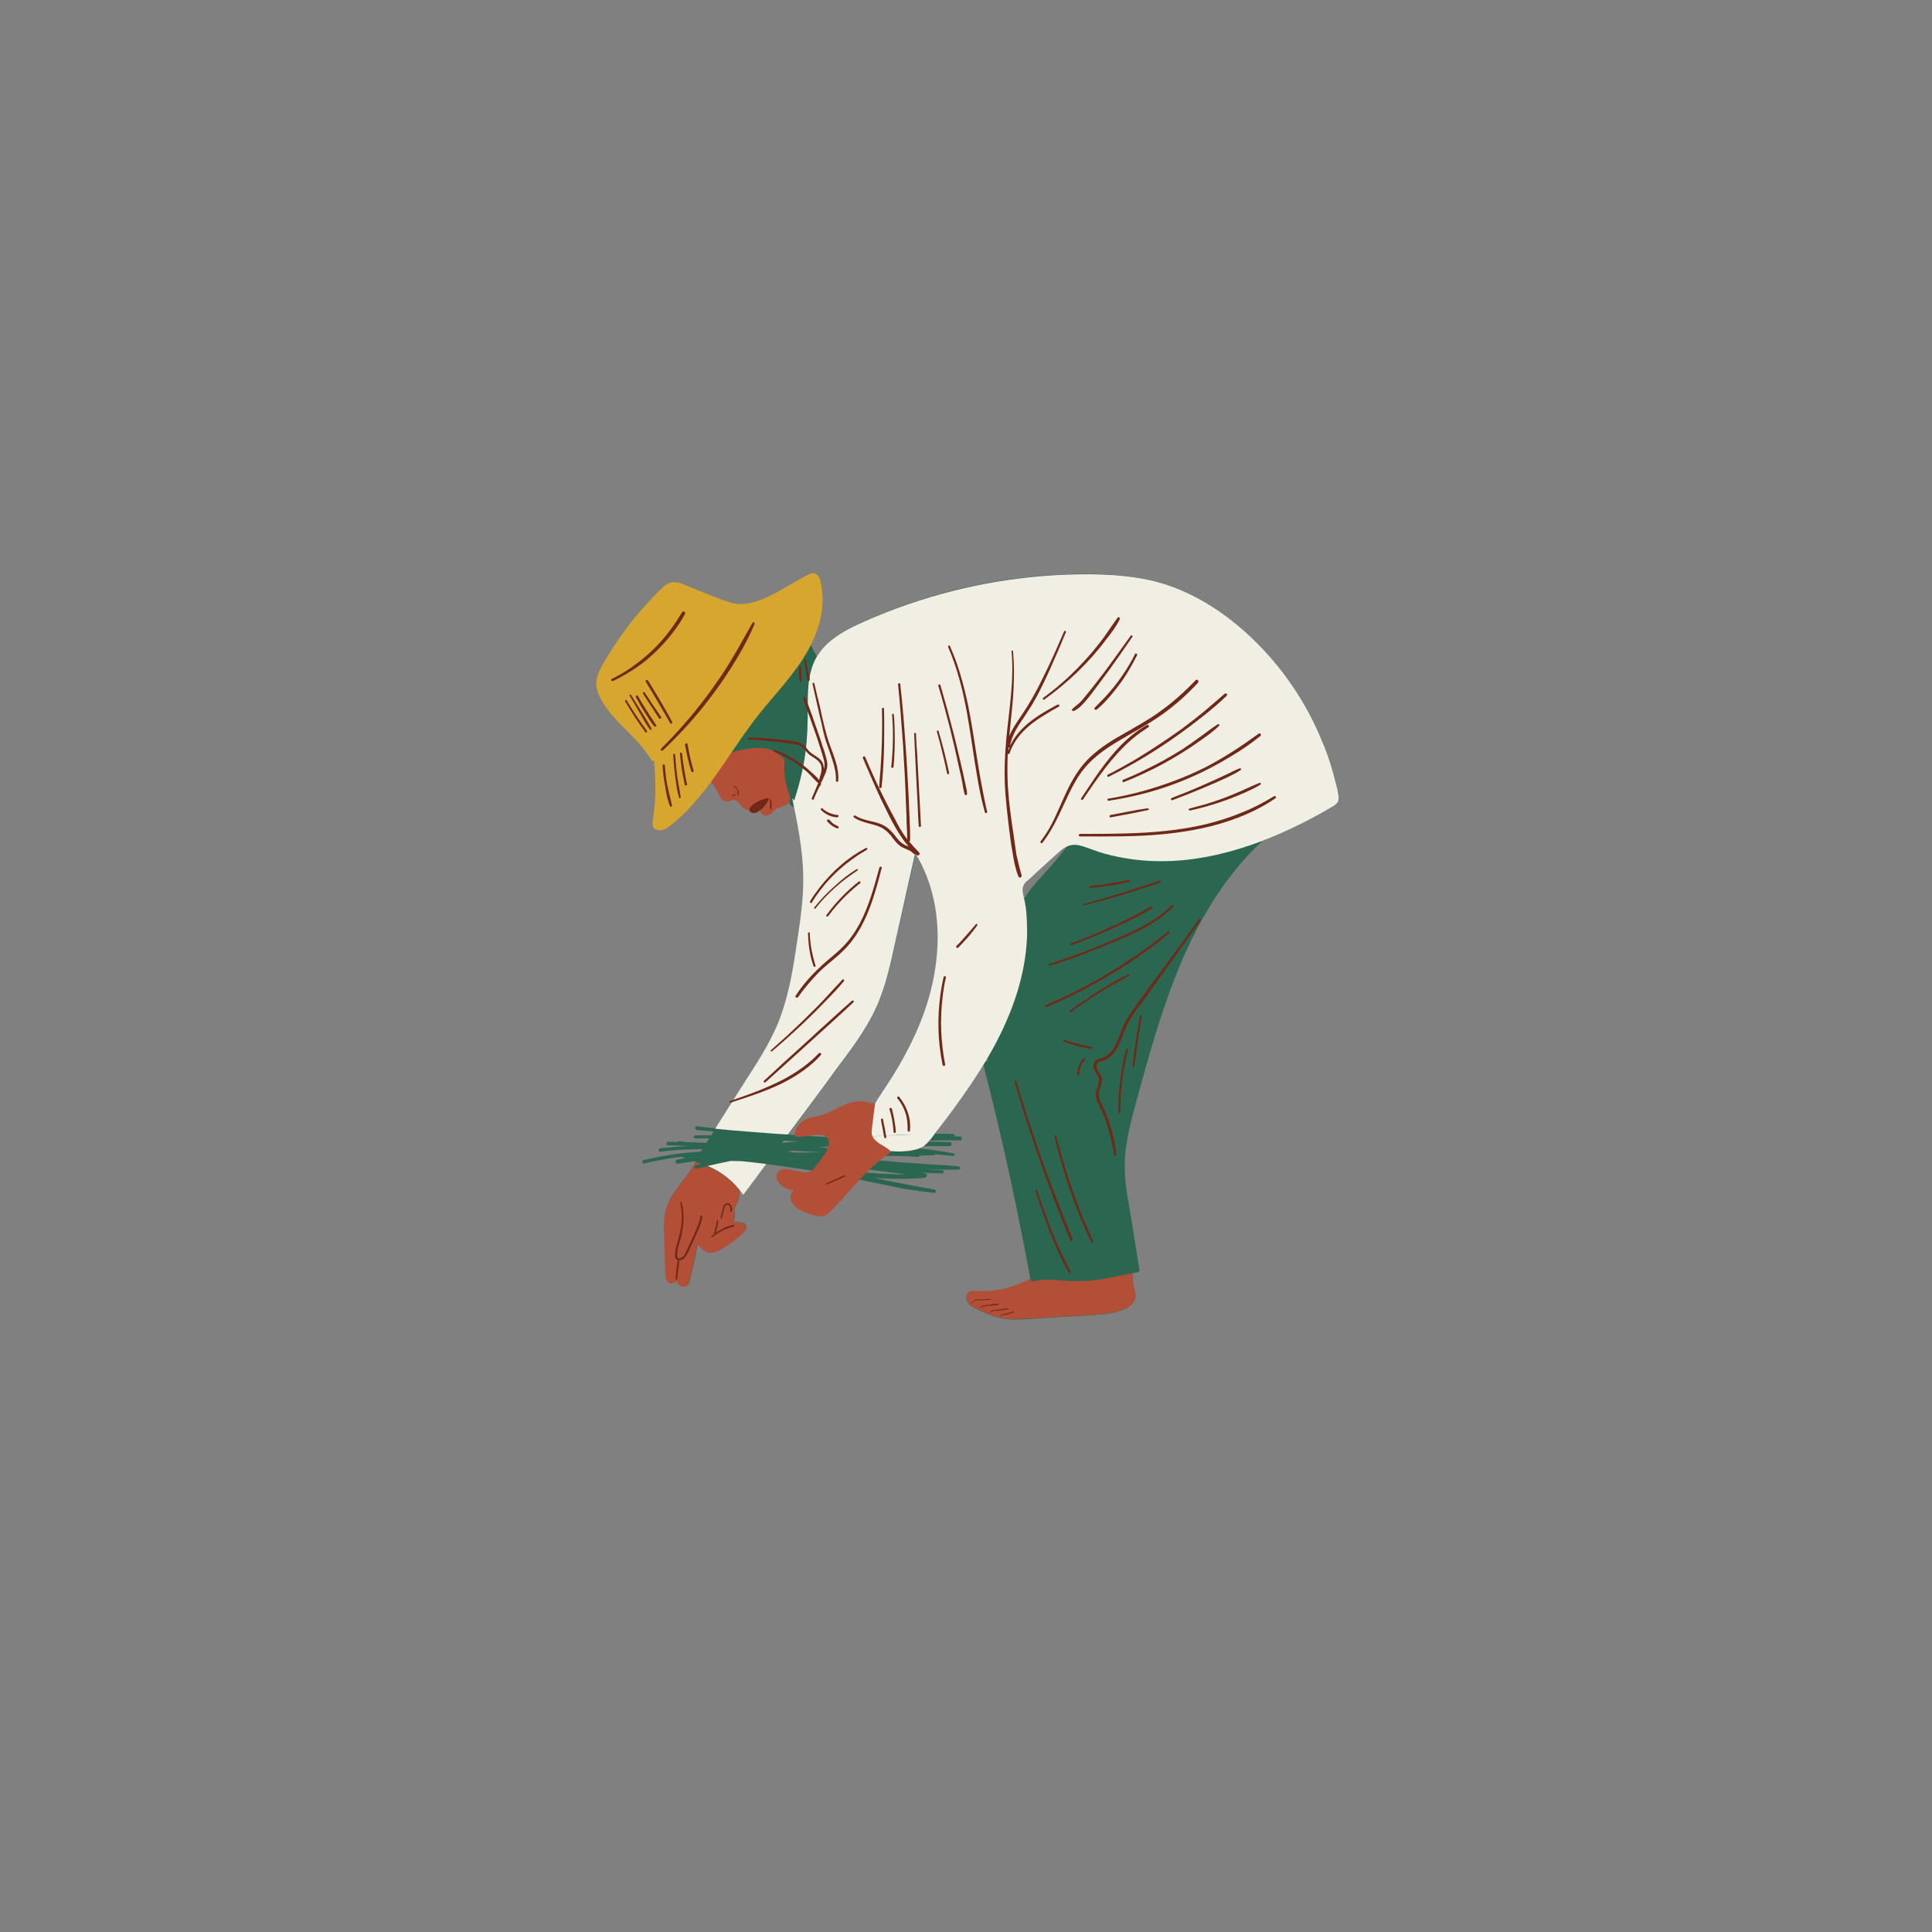
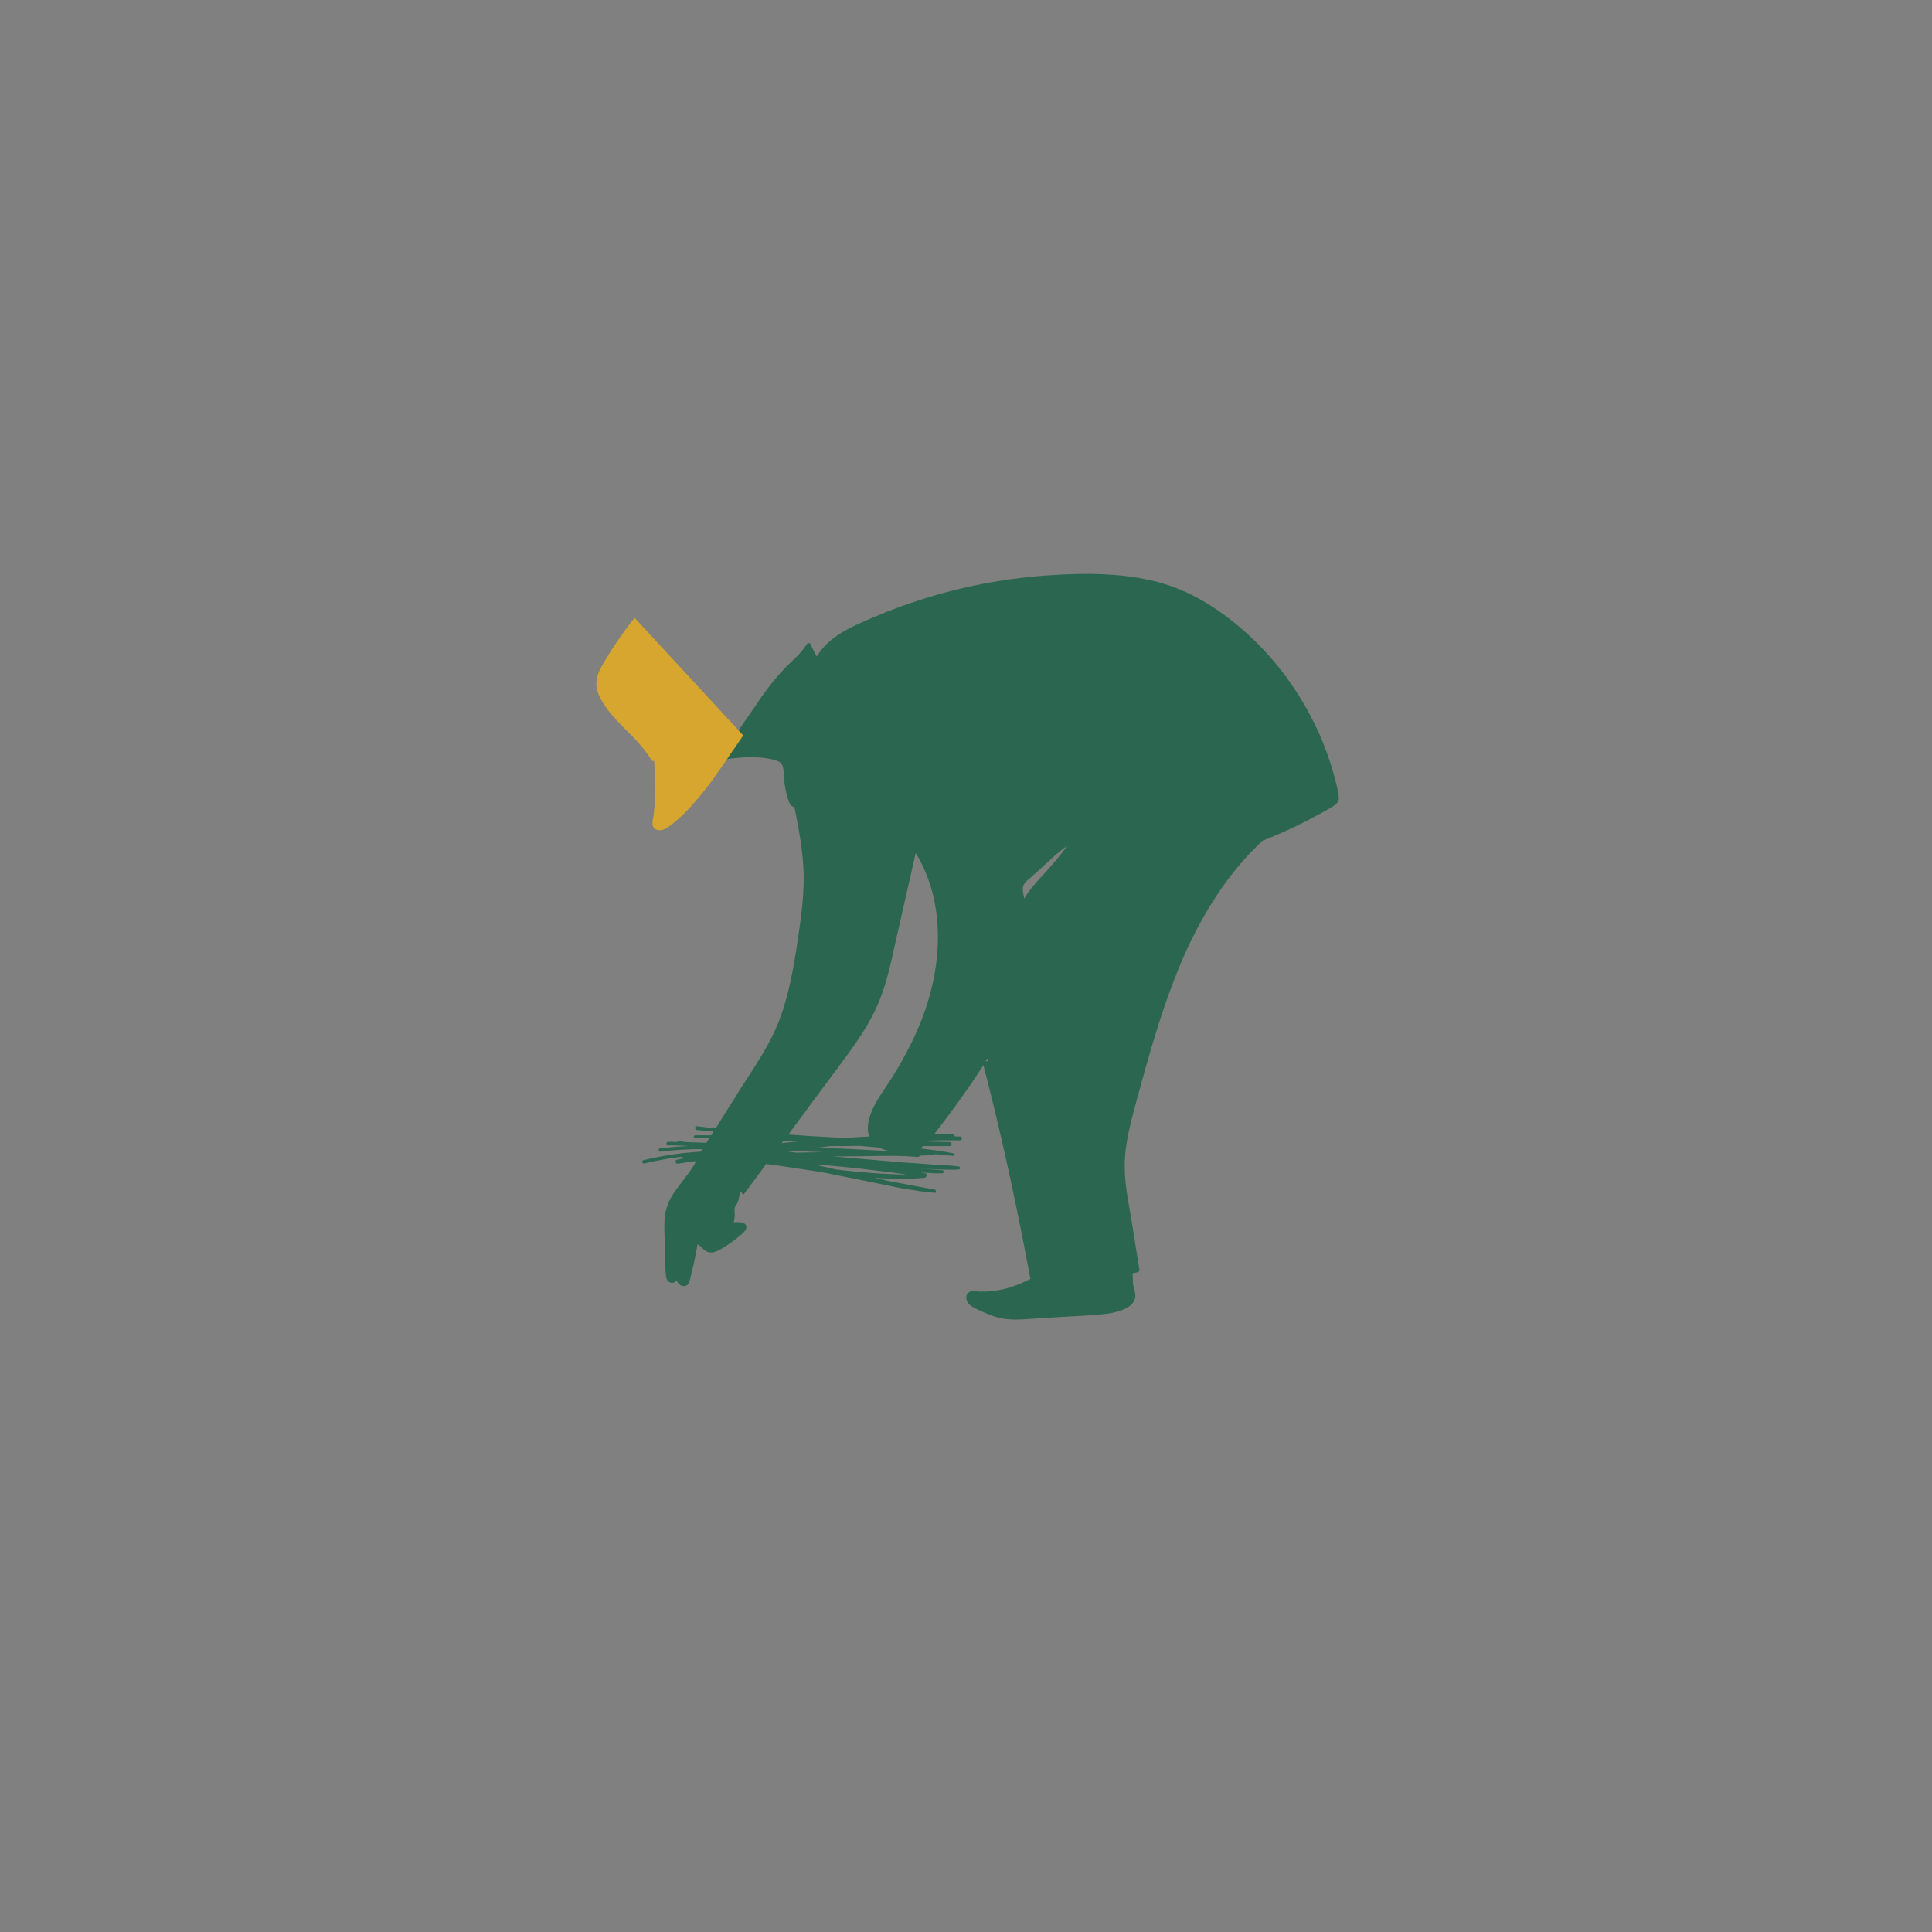
<svg xmlns="http://www.w3.org/2000/svg" width="40" zoomAndPan="magnify" viewBox="0 0 30 30" height="40" preserveAspectRatio="xMidYMid meet" version="1.0">
  <rect x="0" y="0" width="30" height="30" fill="#808080" stroke="none" />
  <defs>
    <clipPath id="436a16f438">
      <path d="M 9.195 8.879 L 20.805 8.879 L 20.805 20.492 L 9.195 20.492 Z M 9.195 8.879 " clip-rule="nonzero" />
    </clipPath>
    <clipPath id="1f4bcc5877">
-       <path d="M 10 8.879 L 20.805 8.879 L 20.805 19 L 10 19 Z M 10 8.879 " clip-rule="nonzero" />
-     </clipPath>
+       </clipPath>
    <clipPath id="1811eadb19">
-       <path d="M 10 11 L 18 11 L 18 20.492 L 10 20.492 Z M 10 11 " clip-rule="nonzero" />
-     </clipPath>
+       </clipPath>
    <clipPath id="f6039c715d">
-       <path d="M 9.195 8.879 L 13 8.879 L 13 13 L 9.195 13 Z M 9.195 8.879 " clip-rule="nonzero" />
+       <path d="M 9.195 8.879 L 13 13 L 9.195 13 Z M 9.195 8.879 " clip-rule="nonzero" />
    </clipPath>
    <clipPath id="64ede73623">
-       <path d="M 9.195 9 L 20 9 L 20 20.492 L 9.195 20.492 Z M 9.195 9 " clip-rule="nonzero" />
-     </clipPath>
+       </clipPath>
  </defs>
  <g clip-path="url(#436a16f438)">
    <path fill="#2b6750" d="M 20.781 12.312 C 20.77 12.262 20.758 12.211 20.746 12.156 C 20.695 11.949 20.629 11.746 20.551 11.551 C 20.242 10.781 19.73 10.098 19.082 9.602 C 18.707 9.316 18.297 9.098 17.836 9.004 C 17.367 8.902 16.879 8.898 16.402 8.926 C 15.441 8.977 14.484 9.195 13.59 9.574 C 13.262 9.715 12.871 9.867 12.684 10.195 C 12.648 10.133 12.617 10.07 12.586 10.004 C 12.574 9.977 12.539 9.984 12.527 10.004 C 12.453 10.121 12.348 10.223 12.246 10.316 C 12.141 10.422 12.043 10.527 11.953 10.648 C 11.855 10.773 11.766 10.906 11.676 11.039 C 11.582 11.172 11.492 11.309 11.398 11.441 C 11.352 11.504 11.301 11.562 11.238 11.609 C 11.184 11.656 11.125 11.699 11.086 11.762 C 11.082 11.77 11.078 11.781 11.086 11.789 C 11.086 11.793 11.086 11.793 11.086 11.793 C 11.086 11.805 11.098 11.812 11.105 11.812 C 11.117 11.816 11.129 11.816 11.141 11.809 C 11.422 11.766 11.715 11.727 11.996 11.793 C 12.055 11.809 12.121 11.824 12.148 11.883 C 12.172 11.938 12.168 12 12.172 12.059 C 12.176 12.133 12.188 12.211 12.203 12.285 C 12.211 12.32 12.219 12.355 12.23 12.391 C 12.242 12.422 12.25 12.457 12.266 12.484 C 12.281 12.512 12.309 12.531 12.336 12.531 C 12.406 12.883 12.473 13.238 12.48 13.598 C 12.484 13.992 12.418 14.391 12.359 14.781 C 12.301 15.145 12.23 15.504 12.098 15.848 C 11.957 16.215 11.734 16.539 11.523 16.867 C 11.387 17.086 11.25 17.301 11.113 17.52 C 11.016 17.512 10.918 17.5 10.82 17.488 C 10.785 17.484 10.785 17.539 10.82 17.547 C 10.906 17.555 10.992 17.562 11.078 17.57 C 11.07 17.59 11.059 17.609 11.043 17.629 C 10.961 17.629 10.875 17.629 10.793 17.629 C 10.766 17.629 10.766 17.676 10.793 17.676 C 10.867 17.676 10.941 17.676 11.012 17.676 C 10.996 17.699 10.984 17.723 10.969 17.746 C 10.859 17.742 10.75 17.738 10.641 17.734 C 10.609 17.73 10.574 17.723 10.543 17.719 C 10.531 17.719 10.52 17.723 10.516 17.734 C 10.469 17.73 10.422 17.73 10.375 17.73 C 10.34 17.73 10.34 17.785 10.375 17.785 C 10.469 17.785 10.562 17.789 10.656 17.793 C 10.664 17.793 10.668 17.797 10.676 17.797 C 10.57 17.801 10.465 17.809 10.359 17.82 C 10.32 17.824 10.285 17.824 10.25 17.832 C 10.219 17.836 10.219 17.887 10.25 17.883 C 10.441 17.859 10.633 17.848 10.82 17.844 C 10.824 17.844 10.832 17.848 10.836 17.844 C 10.859 17.844 10.883 17.844 10.906 17.844 C 10.898 17.855 10.891 17.867 10.879 17.883 C 10.617 17.898 10.352 17.934 10.094 17.992 C 10.059 18 10.023 18.008 9.988 18.016 C 9.957 18.023 9.973 18.074 10.004 18.066 C 10.199 18.02 10.395 17.984 10.594 17.961 C 10.598 17.973 10.605 17.98 10.621 17.98 C 10.637 17.98 10.652 17.98 10.664 17.98 C 10.648 17.984 10.633 17.988 10.617 17.988 C 10.582 17.992 10.547 18 10.512 18.008 C 10.473 18.016 10.488 18.078 10.527 18.07 C 10.613 18.055 10.703 18.043 10.793 18.031 C 10.793 18.035 10.793 18.035 10.797 18.035 C 10.797 18.035 10.801 18.039 10.805 18.039 C 10.691 18.254 10.508 18.422 10.398 18.637 C 10.371 18.699 10.348 18.762 10.332 18.828 C 10.316 18.914 10.316 19.008 10.316 19.094 C 10.32 19.277 10.328 19.465 10.332 19.648 C 10.336 19.695 10.332 19.746 10.34 19.793 C 10.34 19.828 10.348 19.863 10.371 19.891 C 10.391 19.914 10.426 19.926 10.457 19.918 C 10.477 19.91 10.492 19.898 10.504 19.879 C 10.52 19.914 10.543 19.945 10.574 19.961 C 10.621 19.98 10.676 19.969 10.699 19.922 C 10.711 19.891 10.715 19.863 10.723 19.832 C 10.73 19.797 10.738 19.762 10.746 19.727 C 10.766 19.66 10.781 19.59 10.793 19.523 C 10.809 19.453 10.82 19.387 10.832 19.32 C 10.879 19.348 10.914 19.398 10.961 19.426 C 11.039 19.473 11.121 19.438 11.195 19.395 C 11.273 19.352 11.352 19.297 11.422 19.242 C 11.457 19.215 11.492 19.188 11.527 19.156 C 11.555 19.129 11.586 19.102 11.59 19.059 C 11.59 19.004 11.543 18.984 11.5 18.98 C 11.465 18.977 11.43 18.977 11.395 18.98 C 11.402 18.949 11.406 18.914 11.41 18.879 C 11.41 18.855 11.41 18.828 11.406 18.805 C 11.406 18.781 11.402 18.758 11.418 18.734 C 11.43 18.715 11.441 18.699 11.449 18.68 C 11.461 18.656 11.469 18.633 11.473 18.609 C 11.484 18.57 11.484 18.527 11.488 18.484 C 11.504 18.504 11.52 18.527 11.535 18.547 C 11.539 18.551 11.543 18.551 11.547 18.547 C 11.664 18.391 11.781 18.234 11.898 18.074 C 11.957 18.082 12.016 18.094 12.074 18.098 C 12.301 18.133 12.527 18.164 12.75 18.199 C 12.965 18.242 13.18 18.285 13.391 18.328 C 13.523 18.355 13.66 18.383 13.793 18.41 C 13.922 18.438 14.051 18.465 14.184 18.48 C 14.293 18.5 14.398 18.512 14.512 18.523 C 14.539 18.523 14.543 18.48 14.516 18.473 C 14.293 18.43 14.066 18.391 13.844 18.348 C 13.754 18.328 13.668 18.309 13.578 18.289 C 13.84 18.309 14.098 18.312 14.359 18.289 C 14.375 18.285 14.383 18.273 14.387 18.262 C 14.398 18.254 14.395 18.23 14.379 18.223 C 14.352 18.219 14.328 18.211 14.301 18.207 C 14.375 18.211 14.449 18.215 14.52 18.219 C 14.559 18.219 14.594 18.219 14.633 18.219 C 14.66 18.219 14.66 18.172 14.633 18.172 C 14.504 18.16 14.383 18.152 14.254 18.141 C 14.289 18.141 14.32 18.145 14.352 18.148 C 14.492 18.156 14.637 18.164 14.781 18.164 C 14.816 18.164 14.852 18.164 14.887 18.16 C 14.918 18.16 14.918 18.117 14.887 18.113 C 14.746 18.094 14.602 18.09 14.457 18.082 C 14.312 18.07 14.172 18.059 14.027 18.051 C 13.742 18.027 13.453 18 13.168 17.977 C 13.086 17.969 13.004 17.961 12.922 17.957 C 13.191 17.957 13.457 17.953 13.73 17.949 C 13.801 17.949 13.871 17.949 13.941 17.949 C 14.047 17.953 14.148 17.957 14.25 17.965 C 14.266 17.965 14.277 17.957 14.281 17.945 C 14.352 17.941 14.422 17.941 14.492 17.938 C 14.508 17.938 14.516 17.93 14.52 17.922 C 14.613 17.934 14.711 17.941 14.805 17.949 C 14.824 17.953 14.832 17.91 14.809 17.91 C 14.633 17.875 14.457 17.852 14.281 17.832 C 14.305 17.82 14.324 17.809 14.344 17.797 C 14.477 17.797 14.613 17.797 14.75 17.797 C 14.785 17.797 14.785 17.734 14.75 17.734 C 14.637 17.73 14.527 17.73 14.418 17.727 C 14.422 17.723 14.426 17.715 14.43 17.711 C 14.555 17.707 14.684 17.707 14.809 17.707 C 14.844 17.707 14.875 17.707 14.91 17.707 C 14.945 17.707 14.945 17.648 14.91 17.648 C 14.879 17.648 14.848 17.648 14.82 17.645 C 14.824 17.629 14.82 17.609 14.801 17.609 C 14.703 17.605 14.605 17.605 14.512 17.605 C 14.633 17.449 14.754 17.285 14.871 17.125 C 15.008 16.934 15.145 16.738 15.27 16.539 C 15.492 17.395 15.688 18.262 15.859 19.129 C 15.91 19.375 15.953 19.617 16 19.859 C 15.871 19.926 15.734 19.98 15.594 20.016 C 15.508 20.035 15.418 20.047 15.328 20.055 C 15.281 20.055 15.234 20.055 15.191 20.055 C 15.148 20.051 15.098 20.039 15.059 20.059 C 14.98 20.094 14.996 20.199 15.047 20.25 C 15.074 20.281 15.113 20.301 15.152 20.32 C 15.199 20.344 15.242 20.363 15.289 20.383 C 15.379 20.422 15.469 20.457 15.562 20.473 C 15.664 20.492 15.766 20.492 15.867 20.488 C 16.07 20.477 16.277 20.461 16.484 20.449 C 16.688 20.438 16.891 20.43 17.094 20.41 C 17.184 20.402 17.277 20.391 17.363 20.363 C 17.441 20.34 17.531 20.305 17.586 20.238 C 17.617 20.199 17.633 20.156 17.629 20.105 C 17.625 20.059 17.609 20.012 17.598 19.965 C 17.586 19.902 17.594 19.836 17.586 19.773 C 17.613 19.766 17.641 19.762 17.668 19.754 C 17.688 19.75 17.699 19.727 17.691 19.707 C 17.648 19.445 17.609 19.184 17.566 18.922 C 17.523 18.668 17.469 18.41 17.465 18.152 C 17.457 17.895 17.508 17.641 17.57 17.387 C 17.633 17.141 17.703 16.895 17.77 16.648 C 17.906 16.164 18.051 15.68 18.234 15.211 C 18.398 14.781 18.598 14.367 18.844 13.98 C 19.059 13.641 19.312 13.328 19.605 13.055 C 19.93 12.93 20.242 12.777 20.547 12.609 C 20.598 12.578 20.648 12.555 20.695 12.523 C 20.73 12.5 20.762 12.477 20.781 12.438 C 20.797 12.398 20.785 12.352 20.781 12.312 Z M 12.168 17.711 C 12.23 17.715 12.297 17.719 12.359 17.723 C 12.375 17.723 12.387 17.723 12.398 17.723 C 12.312 17.73 12.227 17.742 12.141 17.75 C 12.148 17.738 12.16 17.723 12.168 17.711 Z M 12.785 17.891 C 12.641 17.895 12.496 17.895 12.352 17.898 C 12.309 17.891 12.266 17.887 12.223 17.879 C 12.25 17.875 12.281 17.875 12.309 17.867 C 12.465 17.879 12.625 17.887 12.785 17.891 Z M 12.211 17.988 C 12.215 17.988 12.215 17.988 12.215 17.988 C 12.328 17.992 12.441 18 12.555 18.008 C 12.559 18.008 12.562 18.008 12.562 18.008 C 12.598 18.012 12.633 18.012 12.668 18.016 C 12.516 18.004 12.363 17.996 12.211 17.988 Z M 13.566 18.172 C 13.703 18.188 13.836 18.203 13.969 18.223 C 14.004 18.227 14.039 18.23 14.07 18.238 C 13.707 18.234 13.344 18.203 12.984 18.16 C 12.867 18.133 12.75 18.105 12.637 18.082 C 12.949 18.102 13.258 18.133 13.566 18.172 Z M 12.734 17.82 C 12.727 17.82 12.715 17.82 12.707 17.82 C 12.77 17.812 12.832 17.805 12.895 17.797 C 13.047 17.797 13.195 17.797 13.348 17.793 C 13.449 17.801 13.551 17.812 13.652 17.82 C 13.707 17.848 13.766 17.867 13.828 17.875 C 13.461 17.855 13.098 17.836 12.734 17.82 Z M 13.996 17.879 C 14.031 17.879 14.062 17.875 14.098 17.875 C 14.117 17.875 14.141 17.879 14.16 17.879 C 14.105 17.879 14.051 17.879 13.996 17.879 Z M 14.273 15.926 C 14.184 16.145 14.074 16.355 13.957 16.559 C 13.895 16.664 13.832 16.766 13.766 16.863 C 13.703 16.957 13.641 17.047 13.59 17.141 C 13.512 17.289 13.438 17.48 13.496 17.648 C 13.387 17.652 13.281 17.66 13.172 17.668 C 13.16 17.668 13.156 17.672 13.145 17.672 C 13.094 17.668 13.043 17.664 12.992 17.664 C 12.742 17.652 12.492 17.637 12.242 17.617 C 12.492 17.277 12.746 16.934 13 16.594 C 13.219 16.297 13.445 16 13.602 15.66 C 13.762 15.32 13.836 14.941 13.918 14.574 C 14.02 14.129 14.117 13.688 14.219 13.246 C 14.711 14.051 14.629 15.082 14.273 15.926 Z M 15.301 16.48 C 15.312 16.465 15.324 16.449 15.332 16.434 C 15.336 16.445 15.336 16.461 15.336 16.473 C 15.336 16.473 15.336 16.477 15.336 16.477 Z M 15.906 13.953 C 15.891 13.883 15.867 13.805 15.895 13.742 C 15.918 13.691 15.973 13.656 16.012 13.621 C 16.059 13.574 16.113 13.531 16.164 13.484 C 16.258 13.398 16.348 13.312 16.445 13.23 C 16.484 13.199 16.523 13.164 16.57 13.141 C 16.445 13.305 16.312 13.461 16.176 13.609 C 16.098 13.691 16.023 13.777 15.957 13.871 C 15.938 13.898 15.922 13.926 15.906 13.953 Z M 15.906 13.953 " fill-opacity="1" fill-rule="nonzero" />
  </g>
  <g clip-path="url(#1f4bcc5877)">
-     <path fill="#f1efe4" d="M 20.781 12.438 C 20.766 12.477 20.73 12.5 20.695 12.523 C 20.648 12.551 20.598 12.578 20.547 12.609 C 20.133 12.84 19.695 13.043 19.242 13.18 C 18.785 13.32 18.305 13.395 17.832 13.367 C 17.598 13.352 17.371 13.316 17.148 13.254 C 17.031 13.223 16.918 13.172 16.801 13.137 C 16.734 13.117 16.668 13.109 16.598 13.133 C 16.539 13.152 16.488 13.191 16.441 13.234 C 16.348 13.316 16.254 13.402 16.16 13.488 C 16.109 13.535 16.059 13.578 16.008 13.629 C 15.969 13.664 15.914 13.699 15.895 13.746 C 15.859 13.82 15.898 13.914 15.91 13.992 C 15.922 14.039 15.926 14.086 15.934 14.137 C 15.945 14.258 15.949 14.379 15.949 14.5 C 15.938 14.973 15.812 15.441 15.621 15.871 C 15.426 16.32 15.156 16.734 14.875 17.125 C 14.758 17.289 14.637 17.449 14.512 17.605 C 14.473 17.605 14.43 17.609 14.387 17.609 C 14.254 17.609 14.117 17.617 13.984 17.625 C 13.82 17.629 13.656 17.637 13.492 17.648 C 13.43 17.48 13.508 17.289 13.586 17.141 C 13.637 17.047 13.703 16.957 13.762 16.863 C 13.828 16.766 13.891 16.664 13.953 16.559 C 14.07 16.355 14.18 16.145 14.27 15.926 C 14.625 15.082 14.707 14.055 14.211 13.246 C 14.113 13.688 14.012 14.129 13.914 14.574 C 13.832 14.941 13.758 15.32 13.598 15.66 C 13.441 16 13.215 16.297 12.992 16.594 C 12.742 16.938 12.488 17.277 12.234 17.617 C 12.023 17.605 11.809 17.586 11.594 17.57 C 11.43 17.559 11.27 17.543 11.105 17.527 C 11.242 17.309 11.379 17.094 11.516 16.875 C 11.727 16.547 11.949 16.219 12.094 15.855 C 12.227 15.512 12.297 15.152 12.352 14.789 C 12.41 14.398 12.48 14 12.473 13.602 C 12.465 13.199 12.387 12.805 12.305 12.41 C 12.301 12.402 12.316 12.398 12.316 12.406 C 12.316 12.41 12.32 12.414 12.32 12.418 L 12.332 12.43 C 12.41 12.195 12.469 11.953 12.504 11.711 C 12.539 11.461 12.543 11.211 12.543 10.957 C 12.543 10.738 12.547 10.512 12.629 10.309 C 12.789 9.906 13.227 9.734 13.59 9.578 C 14.484 9.203 15.441 8.984 16.402 8.93 C 16.879 8.906 17.367 8.906 17.832 9.004 C 18.293 9.102 18.703 9.316 19.082 9.602 C 19.727 10.098 20.242 10.781 20.547 11.551 C 20.629 11.746 20.691 11.949 20.742 12.156 C 20.758 12.211 20.77 12.262 20.777 12.312 C 20.785 12.352 20.793 12.398 20.781 12.438 Z M 11.348 18.027 C 11.227 18.051 11.105 18.078 10.988 18.105 C 11.207 18.195 11.398 18.348 11.535 18.547 C 11.539 18.551 11.543 18.551 11.547 18.547 C 11.664 18.391 11.781 18.234 11.898 18.074 C 11.77 18.059 11.645 18.043 11.516 18.031 C 11.461 18.031 11.406 18.027 11.348 18.027 Z M 13.988 17.621 C 13.824 17.629 13.66 17.637 13.496 17.645 C 13.496 17.648 13.5 17.648 13.5 17.652 C 13.531 17.73 13.586 17.785 13.652 17.82 C 13.703 17.848 13.762 17.867 13.824 17.875 C 13.852 17.875 13.883 17.875 13.91 17.879 C 13.941 17.879 13.969 17.879 14 17.879 C 14.035 17.875 14.066 17.875 14.102 17.871 C 14.141 17.867 14.176 17.859 14.211 17.852 C 14.238 17.848 14.262 17.836 14.285 17.828 C 14.309 17.82 14.328 17.809 14.348 17.793 C 14.375 17.773 14.398 17.75 14.422 17.723 C 14.426 17.719 14.43 17.711 14.434 17.707 C 14.438 17.707 14.438 17.699 14.445 17.699 C 14.469 17.668 14.492 17.637 14.516 17.605 C 14.473 17.605 14.434 17.609 14.391 17.609 C 14.258 17.609 14.121 17.617 13.988 17.621 Z M 13.988 17.621 " fill-opacity="1" fill-rule="nonzero" />
-   </g>
+     </g>
  <g clip-path="url(#1811eadb19)">
    <path fill="#b34e37" d="M 12.059 12.555 C 12.02 12.578 12 12.621 11.961 12.645 C 11.926 12.664 11.879 12.672 11.844 12.652 C 11.82 12.633 11.805 12.609 11.801 12.578 C 11.738 12.609 11.668 12.605 11.605 12.578 C 11.57 12.566 11.543 12.551 11.52 12.527 C 11.492 12.496 11.473 12.461 11.438 12.438 C 11.422 12.426 11.402 12.418 11.383 12.418 C 11.363 12.418 11.352 12.43 11.336 12.438 C 11.301 12.453 11.27 12.449 11.238 12.43 C 11.172 12.391 11.152 12.305 11.113 12.238 C 11.074 12.172 11.02 12.117 10.953 12.078 C 10.945 12.082 10.93 12.074 10.934 12.062 C 10.938 12.043 10.941 12.023 10.945 12.004 C 10.969 11.926 11.012 11.852 11.074 11.801 C 11.105 11.773 11.148 11.75 11.191 11.738 C 11.234 11.723 11.285 11.707 11.332 11.691 C 11.43 11.664 11.527 11.637 11.629 11.625 C 11.723 11.609 11.828 11.609 11.922 11.629 C 11.969 11.641 12.012 11.66 12.055 11.688 C 12.074 11.699 12.094 11.715 12.113 11.727 C 12.129 11.738 12.148 11.75 12.16 11.77 C 12.188 11.805 12.18 11.852 12.18 11.898 C 12.176 11.949 12.18 12 12.188 12.051 C 12.191 12.098 12.199 12.148 12.215 12.199 C 12.227 12.246 12.242 12.293 12.258 12.34 C 12.273 12.379 12.281 12.426 12.254 12.461 C 12.234 12.488 12.203 12.5 12.172 12.512 C 12.137 12.531 12.094 12.539 12.059 12.555 Z M 13.703 17.785 C 13.668 17.766 13.629 17.742 13.598 17.711 C 13.562 17.68 13.539 17.641 13.535 17.594 C 13.535 17.527 13.547 17.461 13.555 17.398 C 13.562 17.32 13.574 17.242 13.586 17.164 C 13.59 17.148 13.582 17.129 13.562 17.125 C 13.555 17.121 13.539 17.129 13.531 17.137 C 13.359 17.059 13.172 17.121 13.016 17.199 C 12.934 17.242 12.852 17.289 12.762 17.316 C 12.672 17.344 12.574 17.344 12.492 17.391 C 12.414 17.434 12.355 17.516 12.336 17.605 C 12.332 17.633 12.348 17.652 12.367 17.652 C 12.457 17.66 12.547 17.637 12.637 17.625 C 12.707 17.617 12.812 17.609 12.852 17.68 C 12.895 17.75 12.859 17.832 12.82 17.898 C 12.773 17.973 12.719 18.047 12.664 18.117 C 12.637 18.148 12.613 18.18 12.574 18.195 C 12.539 18.211 12.492 18.207 12.453 18.199 C 12.406 18.191 12.363 18.184 12.32 18.172 C 12.277 18.164 12.234 18.152 12.191 18.152 C 12.152 18.148 12.109 18.16 12.086 18.191 C 12.059 18.223 12.055 18.266 12.062 18.305 C 12.082 18.387 12.168 18.438 12.238 18.465 C 12.266 18.477 12.293 18.48 12.32 18.488 C 12.277 18.523 12.262 18.594 12.285 18.648 C 12.32 18.734 12.41 18.785 12.488 18.82 C 12.531 18.84 12.578 18.855 12.625 18.867 C 12.668 18.879 12.723 18.891 12.77 18.887 C 12.82 18.883 12.852 18.852 12.887 18.816 C 12.918 18.785 12.949 18.754 12.98 18.723 C 13.109 18.59 13.227 18.445 13.352 18.312 C 13.492 18.16 13.641 18.023 13.809 17.91 C 13.824 17.898 13.828 17.875 13.816 17.859 C 13.781 17.832 13.742 17.809 13.703 17.785 Z M 17.633 20.102 C 17.629 20.055 17.609 20.008 17.602 19.961 C 17.59 19.898 17.598 19.832 17.586 19.766 C 17.348 19.82 17.105 19.875 16.855 19.891 C 16.719 19.898 16.582 19.891 16.445 19.879 C 16.312 19.871 16.18 19.863 16.047 19.898 C 16.031 19.902 16.008 19.891 16.004 19.871 C 16.004 19.867 16 19.859 16 19.855 C 15.871 19.922 15.738 19.977 15.598 20.012 C 15.508 20.031 15.418 20.043 15.328 20.047 C 15.285 20.051 15.238 20.047 15.195 20.047 C 15.152 20.047 15.102 20.035 15.062 20.055 C 14.984 20.09 14.996 20.195 15.051 20.246 C 15.082 20.277 15.117 20.297 15.156 20.316 C 15.203 20.34 15.246 20.359 15.293 20.379 C 15.383 20.418 15.473 20.453 15.566 20.469 C 15.668 20.488 15.77 20.488 15.871 20.48 C 16.078 20.473 16.281 20.457 16.488 20.445 C 16.691 20.434 16.895 20.422 17.098 20.406 C 17.188 20.398 17.281 20.387 17.367 20.359 C 17.445 20.336 17.535 20.297 17.594 20.23 C 17.617 20.195 17.633 20.152 17.633 20.102 Z M 11.496 18.984 C 11.461 18.98 11.43 18.98 11.395 18.988 C 11.402 18.953 11.406 18.918 11.406 18.887 C 11.41 18.859 11.406 18.832 11.406 18.809 C 11.402 18.785 11.402 18.762 11.414 18.738 C 11.426 18.719 11.438 18.703 11.449 18.684 C 11.461 18.66 11.469 18.637 11.473 18.613 C 11.48 18.574 11.484 18.531 11.484 18.488 C 11.355 18.32 11.18 18.188 10.984 18.109 C 10.93 18.121 10.871 18.137 10.812 18.148 C 10.781 18.152 10.77 18.105 10.801 18.094 C 10.832 18.086 10.863 18.082 10.891 18.074 C 10.859 18.062 10.828 18.055 10.797 18.047 C 10.688 18.262 10.5 18.43 10.395 18.648 C 10.363 18.707 10.34 18.773 10.328 18.84 C 10.309 18.926 10.309 19.016 10.309 19.105 C 10.316 19.289 10.32 19.473 10.328 19.656 C 10.328 19.707 10.328 19.754 10.332 19.801 C 10.332 19.836 10.344 19.871 10.363 19.898 C 10.383 19.926 10.418 19.938 10.449 19.926 C 10.473 19.922 10.488 19.906 10.5 19.887 C 10.516 19.922 10.535 19.953 10.57 19.969 C 10.613 19.992 10.672 19.98 10.691 19.93 C 10.703 19.902 10.707 19.871 10.715 19.84 C 10.723 19.805 10.73 19.773 10.742 19.738 C 10.758 19.668 10.773 19.602 10.785 19.531 C 10.801 19.465 10.812 19.398 10.824 19.328 C 10.871 19.355 10.906 19.406 10.953 19.434 C 11.035 19.48 11.113 19.445 11.188 19.402 C 11.27 19.359 11.344 19.309 11.414 19.254 C 11.449 19.227 11.484 19.195 11.52 19.164 C 11.551 19.141 11.578 19.109 11.582 19.066 C 11.59 19.008 11.539 18.988 11.496 18.984 Z M 11.496 18.984 " fill-opacity="1" fill-rule="nonzero" />
  </g>
  <g clip-path="url(#f6039c715d)">
    <path fill="#d6a62e" d="M 12.473 10.223 C 12.246 10.578 11.949 10.871 11.699 11.203 C 11.461 11.52 11.25 11.859 11.016 12.176 C 10.898 12.328 10.773 12.48 10.637 12.621 C 10.566 12.688 10.496 12.754 10.418 12.812 C 10.363 12.855 10.293 12.902 10.223 12.891 C 10.172 12.883 10.137 12.855 10.133 12.801 C 10.129 12.758 10.141 12.711 10.148 12.664 C 10.156 12.602 10.16 12.535 10.168 12.473 C 10.184 12.25 10.176 12.031 10.156 11.812 C 10.145 11.82 10.129 11.82 10.117 11.805 C 10 11.609 9.84 11.453 9.68 11.293 C 9.531 11.141 9.375 10.977 9.293 10.777 C 9.203 10.566 9.312 10.391 9.422 10.211 C 9.543 10.012 9.676 9.82 9.816 9.641 C 9.949 9.477 10.09 9.32 10.238 9.172 C 10.293 9.117 10.352 9.055 10.434 9.043 C 10.527 9.027 10.621 9.078 10.707 9.113 C 10.918 9.195 11.133 9.293 11.352 9.359 C 11.566 9.422 11.801 9.328 11.992 9.234 C 12.168 9.145 12.332 9.035 12.508 8.945 C 12.559 8.918 12.629 8.879 12.684 8.922 C 12.738 8.961 12.746 9.055 12.758 9.113 C 12.824 9.504 12.68 9.898 12.473 10.223 Z M 12.473 10.223 " fill-opacity="1" fill-rule="nonzero" />
  </g>
  <g clip-path="url(#64ede73623)">
-     <path fill="#712917" d="M 12.66 14.109 C 12.652 14.121 12.637 14.105 12.645 14.09 C 12.738 13.973 12.84 13.867 12.953 13.766 C 13.062 13.664 13.18 13.57 13.305 13.496 C 13.316 13.488 13.328 13.508 13.316 13.516 C 13.195 13.598 13.074 13.684 12.965 13.785 C 12.855 13.883 12.75 13.992 12.66 14.109 Z M 12.547 14.488 C 12.551 14.664 12.574 14.84 12.633 15.004 C 12.641 15.02 12.668 15.012 12.664 14.996 C 12.613 14.832 12.578 14.66 12.574 14.488 C 12.57 14.473 12.547 14.473 12.547 14.488 Z M 13.445 13.168 C 13.168 13.312 12.926 13.527 12.73 13.777 C 12.676 13.848 12.625 13.918 12.578 13.996 C 12.566 14.016 12.598 14.031 12.605 14.016 C 12.77 13.746 12.988 13.516 13.242 13.336 C 13.312 13.285 13.387 13.238 13.461 13.195 C 13.477 13.184 13.461 13.156 13.445 13.168 Z M 13.688 12.227 C 13.707 12.07 13.715 11.91 13.723 11.754 C 13.73 11.598 13.73 11.438 13.73 11.277 C 13.73 11.188 13.73 11.098 13.727 11.008 C 13.727 10.984 13.695 10.984 13.695 11.008 C 13.703 11.324 13.695 11.637 13.672 11.953 C 13.664 12.043 13.656 12.133 13.652 12.223 C 13.652 12.238 13.684 12.246 13.688 12.227 Z M 12.859 14.227 C 13 14.035 13.168 13.863 13.355 13.715 C 13.371 13.703 13.355 13.676 13.336 13.688 C 13.148 13.836 12.977 14.012 12.832 14.211 C 12.82 14.227 12.848 14.242 12.859 14.227 Z M 15.008 11.031 C 15.07 11.367 15.113 11.711 15.172 12.051 C 15.203 12.238 15.242 12.43 15.293 12.613 C 15.301 12.637 15.332 12.625 15.328 12.605 C 15.25 12.266 15.195 11.926 15.141 11.582 C 15.09 11.246 15.035 10.906 14.941 10.574 C 14.891 10.387 14.828 10.207 14.75 10.031 C 14.742 10.012 14.715 10.031 14.723 10.047 C 14.859 10.363 14.945 10.695 15.008 11.031 Z M 13.875 11.906 C 13.898 11.637 13.902 11.363 13.879 11.098 C 13.875 11.078 13.852 11.078 13.852 11.098 C 13.875 11.363 13.867 11.637 13.84 11.906 C 13.836 11.93 13.875 11.93 13.875 11.906 Z M 14.902 11.965 C 14.918 12.023 14.93 12.086 14.941 12.145 C 14.953 12.211 14.961 12.277 14.98 12.336 C 14.988 12.352 15.016 12.352 15.016 12.328 C 15.016 12.273 15 12.219 14.988 12.164 C 14.977 12.109 14.965 12.055 14.953 12 C 14.926 11.887 14.902 11.777 14.875 11.668 C 14.824 11.449 14.766 11.227 14.707 11.008 C 14.672 10.883 14.637 10.762 14.602 10.637 C 14.594 10.621 14.566 10.625 14.57 10.648 C 14.699 11.082 14.809 11.52 14.902 11.965 Z M 15.602 12.168 C 15.594 11.938 15.605 11.711 15.625 11.48 C 15.668 11.023 15.75 10.57 15.707 10.113 C 15.707 10.098 15.73 10.098 15.73 10.113 C 15.754 10.367 15.746 10.621 15.727 10.875 C 15.711 11.062 15.688 11.246 15.672 11.43 C 15.703 11.352 15.75 11.277 15.793 11.211 C 15.867 11.102 15.938 10.996 16.004 10.883 C 16.07 10.77 16.133 10.652 16.191 10.531 C 16.312 10.293 16.418 10.047 16.523 9.805 C 16.531 9.785 16.559 9.801 16.551 9.816 C 16.492 9.953 16.438 10.094 16.375 10.23 C 16.27 10.473 16.16 10.715 16.027 10.941 C 15.961 11.047 15.891 11.152 15.82 11.258 C 15.789 11.309 15.758 11.359 15.734 11.418 C 15.711 11.469 15.695 11.523 15.684 11.582 C 15.699 11.547 15.723 11.512 15.742 11.477 C 15.906 11.227 16.168 11.078 16.422 10.941 C 16.441 10.93 16.461 10.961 16.441 10.973 C 16.367 11.012 16.297 11.055 16.227 11.098 C 15.992 11.238 15.766 11.426 15.676 11.699 C 15.672 11.711 15.66 11.711 15.648 11.707 C 15.641 11.883 15.641 12.062 15.652 12.238 C 15.668 12.473 15.699 12.703 15.734 12.93 C 15.75 13.043 15.766 13.152 15.781 13.262 C 15.805 13.371 15.832 13.484 15.863 13.59 C 15.871 13.629 15.82 13.641 15.812 13.605 C 15.766 13.488 15.742 13.363 15.723 13.238 C 15.699 13.113 15.684 12.984 15.668 12.859 C 15.641 12.629 15.613 12.398 15.602 12.168 Z M 15.656 11.66 C 15.664 11.641 15.672 11.621 15.68 11.602 C 15.676 11.609 15.668 11.609 15.66 11.609 C 15.66 11.625 15.66 11.645 15.656 11.66 Z M 11.965 12.566 C 11.969 12.566 11.977 12.562 11.977 12.559 C 11.984 12.512 11.98 12.465 11.973 12.418 C 11.969 12.406 11.953 12.414 11.953 12.426 C 11.961 12.465 11.961 12.508 11.953 12.551 C 11.957 12.559 11.961 12.562 11.965 12.566 Z M 11.988 16.324 C 12.297 16.062 12.594 15.785 12.871 15.492 C 12.953 15.41 13.031 15.324 13.105 15.234 C 13.117 15.219 13.094 15.195 13.082 15.211 C 13.012 15.285 12.941 15.359 12.871 15.438 C 12.805 15.512 12.734 15.586 12.664 15.656 C 12.52 15.801 12.375 15.941 12.227 16.078 C 12.141 16.156 12.059 16.23 11.969 16.309 C 11.957 16.32 11.977 16.336 11.988 16.324 Z M 11.914 12.395 C 11.863 12.406 11.816 12.422 11.77 12.445 C 11.746 12.457 11.723 12.473 11.703 12.484 C 11.684 12.5 11.66 12.516 11.648 12.539 C 11.633 12.559 11.629 12.586 11.648 12.605 C 11.668 12.621 11.695 12.625 11.715 12.625 C 11.766 12.621 11.809 12.578 11.844 12.547 C 11.883 12.508 11.914 12.461 11.938 12.41 C 11.941 12.395 11.922 12.383 11.914 12.395 Z M 11.629 11.484 C 11.863 11.496 12.098 11.516 12.324 11.555 C 12.375 11.562 12.426 11.57 12.461 11.602 C 12.496 11.633 12.52 11.676 12.555 11.707 C 12.613 11.758 12.699 11.789 12.738 11.859 C 12.766 11.906 12.758 11.965 12.746 12.016 C 12.734 12.051 12.727 12.078 12.719 12.113 C 12.699 12.086 12.68 12.066 12.656 12.043 C 12.629 12.02 12.602 11.992 12.574 11.969 C 12.523 11.922 12.469 11.875 12.406 11.84 C 12.293 11.758 12.164 11.691 12.031 11.645 C 12.012 11.637 12.004 11.664 12.023 11.672 C 12.152 11.723 12.273 11.793 12.387 11.871 C 12.441 11.914 12.496 11.953 12.547 12 C 12.57 12.023 12.598 12.051 12.617 12.074 C 12.645 12.098 12.668 12.129 12.695 12.152 C 12.699 12.152 12.703 12.156 12.707 12.156 C 12.672 12.234 12.641 12.316 12.605 12.395 C 12.602 12.414 12.625 12.43 12.633 12.414 C 12.664 12.34 12.695 12.273 12.73 12.203 C 12.738 12.203 12.746 12.195 12.746 12.184 C 12.746 12.176 12.75 12.164 12.75 12.152 C 12.758 12.137 12.766 12.121 12.773 12.109 C 12.793 12.062 12.816 12.016 12.832 11.965 C 12.848 11.914 12.852 11.863 12.84 11.812 C 12.828 11.758 12.812 11.707 12.797 11.656 C 12.777 11.605 12.762 11.555 12.746 11.5 C 12.711 11.395 12.672 11.293 12.637 11.188 C 12.598 11.066 12.551 10.953 12.508 10.836 C 12.496 10.812 12.461 10.824 12.469 10.848 C 12.543 11.047 12.613 11.246 12.684 11.449 C 12.719 11.551 12.75 11.656 12.781 11.758 C 12.797 11.809 12.809 11.859 12.801 11.914 C 12.797 11.922 12.797 11.93 12.793 11.938 C 12.793 11.918 12.789 11.898 12.785 11.875 C 12.762 11.789 12.68 11.75 12.609 11.703 C 12.57 11.676 12.543 11.641 12.512 11.602 C 12.48 11.562 12.438 11.539 12.391 11.523 C 12.336 11.512 12.277 11.504 12.223 11.496 C 12.16 11.488 12.098 11.48 12.035 11.477 C 11.898 11.461 11.762 11.453 11.625 11.453 C 11.609 11.453 11.609 11.484 11.629 11.484 Z M 13.012 12.656 C 12.965 12.652 12.926 12.641 12.883 12.625 C 12.844 12.609 12.805 12.586 12.773 12.555 C 12.758 12.539 12.734 12.562 12.75 12.578 C 12.816 12.645 12.91 12.691 13.004 12.691 C 13.023 12.688 13.027 12.66 13.012 12.656 Z M 12.574 10.551 C 12.551 10.449 12.531 10.352 12.516 10.25 C 12.512 10.23 12.484 10.238 12.488 10.258 C 12.5 10.359 12.52 10.461 12.539 10.559 C 12.547 10.582 12.578 10.574 12.574 10.551 Z M 13.016 12.832 C 12.988 12.816 12.961 12.805 12.938 12.789 C 12.918 12.77 12.895 12.75 12.875 12.727 C 12.867 12.723 12.855 12.723 12.848 12.727 C 12.84 12.734 12.84 12.746 12.848 12.758 C 12.891 12.805 12.941 12.844 13 12.863 C 13.023 12.871 13.031 12.84 13.016 12.832 Z M 12.758 11.238 C 12.777 11.336 12.801 11.434 12.832 11.531 C 12.863 11.621 12.898 11.711 12.926 11.805 C 12.961 11.906 12.984 12.012 12.98 12.121 C 12.98 12.148 13.016 12.145 13.016 12.121 C 13.031 11.926 12.949 11.742 12.883 11.562 C 12.816 11.371 12.773 11.168 12.73 10.965 C 12.699 10.848 12.672 10.73 12.645 10.613 C 12.641 10.594 12.613 10.602 12.617 10.621 C 12.664 10.824 12.707 11.031 12.758 11.238 Z M 12.445 10.566 C 12.445 10.5 12.441 10.434 12.441 10.371 C 12.441 10.348 12.406 10.348 12.406 10.371 C 12.406 10.434 12.41 10.5 12.414 10.566 C 12.414 10.59 12.445 10.59 12.445 10.566 Z M 10.449 9.82 C 10.52 9.73 10.582 9.633 10.637 9.535 C 10.652 9.504 10.609 9.477 10.59 9.508 C 10.488 9.68 10.371 9.844 10.238 9.988 C 10.102 10.137 9.949 10.262 9.789 10.375 C 9.695 10.438 9.602 10.492 9.5 10.543 C 9.477 10.551 9.496 10.586 9.52 10.574 C 9.699 10.488 9.871 10.383 10.027 10.258 C 10.184 10.129 10.328 9.98 10.449 9.82 Z M 17.625 11.797 C 17.484 11.879 17.344 11.957 17.199 12.031 C 17.184 12.043 17.199 12.07 17.215 12.062 C 17.477 11.93 17.727 11.789 17.969 11.633 C 18.211 11.477 18.449 11.305 18.676 11.125 C 18.805 11.023 18.93 10.918 19.047 10.805 C 19.07 10.785 19.039 10.754 19.016 10.773 C 18.906 10.867 18.797 10.965 18.688 11.055 C 18.578 11.145 18.465 11.234 18.348 11.32 C 18.113 11.488 17.871 11.648 17.625 11.797 Z M 17.449 12.145 C 17.867 11.98 18.266 11.766 18.633 11.504 C 18.738 11.43 18.84 11.359 18.93 11.27 C 18.941 11.258 18.926 11.234 18.91 11.246 C 18.816 11.305 18.73 11.375 18.637 11.441 C 18.547 11.508 18.457 11.57 18.363 11.633 C 18.176 11.75 17.984 11.859 17.785 11.953 C 17.668 12.012 17.555 12.062 17.438 12.109 C 17.422 12.117 17.43 12.152 17.449 12.145 Z M 16.879 11.805 C 16.719 11.973 16.613 12.176 16.52 12.383 C 16.426 12.59 16.344 12.805 16.211 12.992 C 16.195 13.016 16.176 13.039 16.16 13.062 C 16.145 13.078 16.168 13.105 16.184 13.09 C 16.324 12.914 16.422 12.703 16.516 12.5 C 16.613 12.293 16.707 12.082 16.855 11.91 C 17.004 11.738 17.188 11.613 17.379 11.5 C 17.574 11.383 17.781 11.273 17.973 11.145 C 18.176 11.008 18.367 10.848 18.539 10.668 C 18.562 10.645 18.582 10.625 18.602 10.602 C 18.625 10.574 18.59 10.539 18.566 10.562 C 18.395 10.742 18.211 10.906 18.008 11.051 C 17.82 11.188 17.613 11.297 17.414 11.414 C 17.223 11.52 17.035 11.645 16.879 11.805 Z M 17.758 12.281 C 17.574 12.332 17.395 12.371 17.207 12.402 C 17.188 12.402 17.195 12.438 17.215 12.434 C 17.547 12.383 17.875 12.305 18.195 12.188 C 18.512 12.074 18.816 11.926 19.105 11.75 C 19.27 11.652 19.426 11.547 19.574 11.426 C 19.59 11.41 19.566 11.375 19.547 11.391 C 19.273 11.59 18.996 11.773 18.695 11.926 C 18.395 12.074 18.078 12.191 17.758 12.281 Z M 18.48 12.586 C 18.777 12.52 19.066 12.426 19.344 12.301 C 19.422 12.266 19.5 12.23 19.57 12.184 C 19.586 12.176 19.574 12.148 19.559 12.156 C 19.418 12.211 19.285 12.281 19.145 12.336 C 19.004 12.395 18.863 12.445 18.719 12.488 C 18.637 12.512 18.555 12.531 18.473 12.555 C 18.449 12.555 18.457 12.59 18.48 12.586 Z M 17.242 12.656 C 17.219 12.664 17.227 12.699 17.25 12.691 C 17.441 12.656 17.637 12.621 17.828 12.578 C 17.848 12.574 17.836 12.547 17.82 12.551 C 17.625 12.578 17.434 12.621 17.242 12.656 Z M 19.16 12.02 C 19.195 12 19.234 11.98 19.27 11.953 C 19.281 11.945 19.266 11.93 19.254 11.93 C 19.219 11.941 19.188 11.957 19.152 11.973 C 19.121 11.988 19.086 12.008 19.051 12.023 C 18.984 12.055 18.918 12.086 18.848 12.117 C 18.711 12.18 18.574 12.238 18.434 12.297 C 18.355 12.328 18.273 12.359 18.195 12.391 C 18.172 12.398 18.184 12.43 18.203 12.426 C 18.488 12.32 18.77 12.203 19.043 12.078 C 19.086 12.055 19.121 12.039 19.16 12.02 Z M 16.824 14.059 C 17.137 13.98 17.445 13.895 17.75 13.793 C 17.836 13.766 17.926 13.738 18.012 13.703 C 18.027 13.695 18.023 13.668 18.004 13.676 C 17.852 13.723 17.699 13.777 17.547 13.824 C 17.395 13.875 17.238 13.918 17.086 13.965 C 16.996 13.992 16.91 14.016 16.82 14.039 C 16.805 14.039 16.812 14.062 16.824 14.059 Z M 16.758 10.918 C 16.723 10.949 16.684 10.977 16.652 11.008 C 16.637 11.023 16.652 11.047 16.668 11.043 C 16.746 11.012 16.809 10.941 16.863 10.879 C 16.926 10.805 16.984 10.727 17.039 10.652 C 17.16 10.492 17.277 10.332 17.391 10.168 C 17.453 10.074 17.52 9.984 17.582 9.891 C 17.598 9.871 17.566 9.855 17.555 9.875 C 17.328 10.191 17.102 10.512 16.855 10.809 C 16.824 10.848 16.793 10.887 16.758 10.918 Z M 16.637 14.676 C 16.973 14.555 17.301 14.414 17.621 14.254 C 17.711 14.207 17.801 14.16 17.891 14.109 C 17.906 14.098 17.891 14.07 17.871 14.078 C 17.559 14.254 17.238 14.406 16.906 14.543 C 16.816 14.578 16.723 14.617 16.629 14.648 C 16.613 14.652 16.621 14.68 16.637 14.676 Z M 17 10.988 C 16.98 11.008 17.008 11.031 17.027 11.02 C 17.133 10.934 17.227 10.828 17.309 10.723 C 17.398 10.613 17.477 10.5 17.543 10.383 C 17.582 10.316 17.621 10.246 17.656 10.176 C 17.668 10.156 17.637 10.133 17.625 10.156 C 17.504 10.398 17.344 10.625 17.16 10.824 C 17.105 10.879 17.051 10.934 17 10.988 Z M 18.195 14.055 C 18.012 14.242 17.785 14.371 17.547 14.48 C 17.426 14.539 17.305 14.586 17.18 14.641 C 17.043 14.695 16.906 14.754 16.766 14.805 C 16.609 14.863 16.453 14.918 16.293 14.969 C 16.273 14.973 16.281 15 16.297 14.996 C 16.59 14.914 16.867 14.801 17.148 14.688 C 17.395 14.586 17.645 14.488 17.875 14.348 C 18 14.273 18.117 14.184 18.219 14.078 C 18.234 14.062 18.211 14.039 18.195 14.055 Z M 16.199 10.836 C 16.184 10.848 16.199 10.875 16.215 10.863 C 16.578 10.602 16.906 10.293 17.176 9.93 C 17.254 9.832 17.332 9.73 17.387 9.617 C 17.398 9.598 17.371 9.57 17.355 9.59 C 17.289 9.68 17.227 9.773 17.164 9.863 C 17.102 9.953 17.031 10.039 16.961 10.125 C 16.816 10.293 16.664 10.453 16.496 10.598 C 16.398 10.684 16.301 10.762 16.199 10.836 Z M 16.953 16.258 C 16.809 16.23 16.668 16.195 16.531 16.145 C 16.512 16.137 16.504 16.168 16.52 16.176 C 16.656 16.227 16.801 16.266 16.945 16.285 C 16.965 16.289 16.973 16.262 16.953 16.258 Z M 18.156 14.488 C 18.172 14.477 18.152 14.453 18.141 14.465 C 18.023 14.555 17.906 14.645 17.793 14.73 C 17.676 14.812 17.555 14.895 17.434 14.973 C 17.191 15.133 16.941 15.273 16.684 15.402 C 16.535 15.477 16.387 15.543 16.234 15.609 C 16.215 15.617 16.223 15.645 16.242 15.641 C 16.512 15.527 16.773 15.402 17.027 15.258 C 17.285 15.117 17.531 14.961 17.77 14.789 C 17.902 14.695 18.035 14.598 18.156 14.488 Z M 16.816 16.445 C 16.758 16.508 16.719 16.598 16.73 16.691 C 16.734 16.707 16.758 16.707 16.758 16.691 C 16.758 16.609 16.785 16.527 16.84 16.469 C 16.855 16.449 16.836 16.426 16.816 16.445 Z M 17.531 13.695 C 17.555 13.691 17.543 13.656 17.523 13.664 C 17.328 13.707 17.125 13.738 16.922 13.758 C 16.906 13.758 16.906 13.789 16.922 13.789 C 17.129 13.77 17.332 13.742 17.531 13.695 Z M 17.531 15.145 C 17.543 15.141 17.535 15.121 17.52 15.129 C 17.27 15.246 17.035 15.402 16.805 15.559 C 16.738 15.602 16.676 15.645 16.609 15.695 C 16.598 15.703 16.609 15.727 16.625 15.719 C 16.852 15.551 17.082 15.402 17.328 15.266 C 17.395 15.227 17.465 15.188 17.531 15.145 Z M 17.566 11.488 C 17.648 11.418 17.738 11.352 17.832 11.293 C 17.852 11.277 17.832 11.246 17.809 11.258 C 17.461 11.453 17.203 11.781 16.98 12.109 C 16.918 12.203 16.852 12.301 16.789 12.395 C 16.773 12.414 16.809 12.434 16.816 12.414 C 17.039 12.086 17.266 11.75 17.566 11.488 Z M 14.652 15.172 C 14.574 15.52 14.551 15.883 14.59 16.242 C 14.602 16.344 14.617 16.441 14.637 16.539 C 14.645 16.562 14.684 16.551 14.676 16.527 C 14.609 16.184 14.594 15.828 14.637 15.48 C 14.648 15.379 14.664 15.277 14.688 15.18 C 14.691 15.156 14.66 15.148 14.652 15.172 Z M 15.504 20.242 C 15.449 20.25 15.395 20.254 15.344 20.262 C 15.305 20.266 15.254 20.266 15.227 20.301 C 15.223 20.305 15.23 20.316 15.234 20.309 C 15.246 20.293 15.266 20.285 15.285 20.285 C 15.309 20.277 15.328 20.277 15.352 20.277 C 15.402 20.273 15.449 20.266 15.5 20.262 C 15.512 20.258 15.512 20.242 15.504 20.242 Z M 13.68 17.391 C 13.695 17.48 13.715 17.57 13.73 17.66 C 13.734 17.684 13.77 17.672 13.762 17.652 C 13.746 17.562 13.73 17.473 13.711 17.383 C 13.707 17.359 13.676 17.367 13.68 17.391 Z M 15.379 20.168 C 15.316 20.172 15.25 20.18 15.191 20.18 C 15.176 20.18 15.16 20.176 15.148 20.18 C 15.141 20.18 15.133 20.184 15.125 20.191 C 15.109 20.203 15.098 20.223 15.086 20.238 C 15.086 20.242 15.09 20.25 15.094 20.242 C 15.102 20.227 15.117 20.207 15.133 20.195 C 15.141 20.191 15.148 20.191 15.16 20.191 C 15.176 20.191 15.191 20.191 15.207 20.191 C 15.266 20.191 15.324 20.188 15.383 20.18 C 15.391 20.184 15.391 20.168 15.379 20.168 Z M 14.574 11.352 C 14.57 11.336 14.543 11.344 14.547 11.359 C 14.609 11.574 14.66 11.793 14.707 12.012 C 14.711 12.031 14.742 12.023 14.738 12 C 14.691 11.785 14.637 11.566 14.574 11.352 Z M 13.934 17.055 C 13.992 17.121 14.035 17.203 14.062 17.289 C 14.09 17.375 14.094 17.465 14.094 17.555 C 14.094 17.574 14.125 17.582 14.129 17.559 C 14.152 17.371 14.078 17.172 13.961 17.031 C 13.945 17.016 13.922 17.039 13.934 17.055 Z M 13.812 17.223 C 13.848 17.336 13.867 17.457 13.875 17.574 C 13.879 17.598 13.914 17.598 13.91 17.574 C 13.902 17.453 13.879 17.332 13.848 17.215 C 13.84 17.195 13.809 17.203 13.812 17.223 Z M 14.121 13.07 C 14.133 13.055 14.133 13.031 14.133 13.012 C 14.133 12.926 14.129 12.836 14.125 12.75 C 14.117 12.582 14.113 12.41 14.102 12.238 C 14.086 11.895 14.062 11.551 14.035 11.207 C 14.02 11.012 14 10.82 13.98 10.625 C 13.98 10.605 13.945 10.605 13.945 10.625 C 13.977 10.941 14 11.258 14.023 11.578 C 14.043 11.895 14.059 12.211 14.07 12.531 C 14.074 12.617 14.078 12.707 14.078 12.793 C 14.082 12.84 14.082 12.883 14.086 12.93 C 14.086 12.953 14.086 12.977 14.086 12.996 C 14.086 13.008 14.086 13.02 14.09 13.031 C 14.09 13.031 14.086 13.031 14.086 13.031 C 14.078 13.02 14.074 13.012 14.066 13.004 C 14 12.914 13.945 12.816 13.895 12.715 C 13.785 12.516 13.688 12.316 13.59 12.109 C 13.535 11.988 13.484 11.871 13.434 11.754 C 13.426 11.734 13.391 11.75 13.398 11.77 C 13.488 11.98 13.578 12.191 13.676 12.402 C 13.727 12.504 13.777 12.605 13.828 12.711 C 13.883 12.812 13.938 12.914 14.004 13.008 C 14.035 13.055 14.074 13.102 14.109 13.145 C 14.082 13.133 14.055 13.125 14.031 13.109 C 13.969 13.074 13.926 13.012 13.883 12.957 C 13.836 12.902 13.785 12.848 13.719 12.816 C 13.656 12.781 13.586 12.766 13.516 12.75 C 13.434 12.73 13.352 12.711 13.281 12.664 C 13.262 12.652 13.242 12.684 13.262 12.695 C 13.383 12.777 13.535 12.785 13.664 12.84 C 13.734 12.871 13.785 12.918 13.832 12.973 C 13.875 13.031 13.918 13.09 13.973 13.133 C 14.039 13.184 14.129 13.191 14.184 13.254 C 14.191 13.266 14.207 13.266 14.215 13.258 C 14.223 13.266 14.227 13.27 14.234 13.277 C 14.262 13.297 14.293 13.266 14.273 13.238 C 14.219 13.18 14.168 13.129 14.121 13.07 Z M 14.223 11.395 C 14.223 11.375 14.191 11.375 14.195 11.395 C 14.211 11.77 14.23 12.137 14.25 12.512 C 14.254 12.613 14.258 12.723 14.266 12.824 C 14.266 12.848 14.301 12.848 14.301 12.824 C 14.281 12.453 14.262 12.082 14.242 11.711 C 14.234 11.602 14.227 11.5 14.223 11.395 Z M 15.156 14.348 C 15.105 14.406 15.059 14.465 15.008 14.52 C 14.957 14.578 14.91 14.633 14.852 14.688 C 14.836 14.707 14.863 14.73 14.879 14.715 C 14.984 14.609 15.09 14.492 15.176 14.367 C 15.184 14.355 15.168 14.34 15.156 14.348 Z M 18.621 14.27 C 18.438 14.52 18.258 14.77 18.074 15.02 C 17.984 15.145 17.891 15.266 17.801 15.391 C 17.715 15.512 17.621 15.633 17.539 15.758 C 17.5 15.82 17.465 15.879 17.438 15.945 C 17.41 16.008 17.387 16.074 17.359 16.141 C 17.316 16.254 17.25 16.371 17.133 16.422 C 17.086 16.441 17.023 16.438 16.992 16.492 C 16.961 16.547 16.988 16.609 17.016 16.66 C 17.035 16.684 17.051 16.711 17.062 16.742 C 17.07 16.773 17.066 16.801 17.055 16.832 C 17.039 16.895 17.008 16.949 17.016 17.016 C 17.023 17.086 17.062 17.148 17.09 17.211 C 17.121 17.277 17.148 17.344 17.172 17.41 C 17.219 17.543 17.254 17.684 17.281 17.824 C 17.289 17.859 17.293 17.895 17.297 17.93 C 17.301 17.953 17.34 17.949 17.336 17.926 C 17.32 17.785 17.293 17.645 17.25 17.512 C 17.211 17.371 17.156 17.246 17.094 17.117 C 17.082 17.086 17.066 17.055 17.062 17.02 C 17.059 16.984 17.066 16.953 17.074 16.922 C 17.094 16.863 17.121 16.809 17.109 16.742 C 17.098 16.684 17.051 16.641 17.031 16.582 C 17.023 16.559 17.023 16.523 17.043 16.504 C 17.062 16.484 17.094 16.484 17.117 16.477 C 17.23 16.445 17.309 16.348 17.363 16.246 C 17.426 16.121 17.461 15.984 17.531 15.859 C 17.602 15.734 17.695 15.617 17.781 15.5 C 17.867 15.379 17.957 15.254 18.047 15.129 C 18.223 14.879 18.402 14.633 18.578 14.383 C 18.602 14.352 18.621 14.316 18.645 14.289 C 18.656 14.27 18.633 14.258 18.621 14.27 Z M 17.484 16.297 C 17.445 16.457 17.414 16.617 17.395 16.777 C 17.375 16.945 17.359 17.109 17.367 17.273 C 17.367 17.293 17.395 17.293 17.395 17.273 C 17.398 17.109 17.406 16.949 17.426 16.785 C 17.445 16.621 17.477 16.461 17.516 16.301 C 17.52 16.285 17.488 16.277 17.484 16.297 Z M 15.652 20.316 C 15.602 20.32 15.547 20.328 15.492 20.336 C 15.453 20.34 15.402 20.34 15.375 20.375 C 15.371 20.379 15.379 20.387 15.383 20.379 C 15.395 20.367 15.414 20.359 15.434 20.355 C 15.457 20.352 15.48 20.352 15.5 20.352 C 15.551 20.344 15.602 20.34 15.648 20.332 C 15.66 20.332 15.66 20.316 15.652 20.316 Z M 19.785 12.363 C 19.617 12.465 19.445 12.555 19.262 12.625 C 19.086 12.699 18.902 12.754 18.715 12.801 C 18.312 12.895 17.902 12.93 17.492 12.941 C 17.25 12.949 17.012 12.949 16.77 12.949 C 16.746 12.949 16.746 12.988 16.77 12.988 C 17.199 12.988 17.633 12.996 18.062 12.953 C 18.461 12.914 18.855 12.84 19.227 12.695 C 19.43 12.617 19.625 12.52 19.805 12.395 C 19.824 12.383 19.805 12.352 19.785 12.363 Z M 17.703 15.777 C 17.656 16.031 17.613 16.289 17.586 16.551 C 17.582 16.57 17.609 16.574 17.613 16.559 C 17.648 16.301 17.684 16.043 17.73 15.785 C 17.734 15.766 17.707 15.758 17.703 15.777 Z M 16.395 19.266 C 16.324 19.105 16.266 18.938 16.203 18.77 C 16.172 18.676 16.137 18.582 16.105 18.488 C 16.098 18.469 16.07 18.477 16.078 18.496 C 16.191 18.832 16.305 19.172 16.457 19.492 C 16.5 19.586 16.547 19.676 16.598 19.762 C 16.609 19.777 16.637 19.762 16.625 19.742 C 16.543 19.59 16.465 19.43 16.395 19.266 Z M 15.738 20.367 C 15.719 20.371 15.699 20.375 15.684 20.379 C 15.668 20.387 15.656 20.391 15.645 20.395 C 15.605 20.402 15.559 20.398 15.535 20.434 C 15.527 20.441 15.535 20.449 15.539 20.441 C 15.566 20.41 15.613 20.418 15.648 20.41 C 15.66 20.406 15.672 20.398 15.684 20.395 C 15.699 20.387 15.719 20.387 15.734 20.383 C 15.746 20.383 15.746 20.367 15.738 20.367 Z M 16.504 18.012 C 16.469 17.891 16.434 17.766 16.402 17.645 C 16.398 17.625 16.371 17.633 16.375 17.652 C 16.48 18.094 16.617 18.523 16.789 18.941 C 16.84 19.059 16.891 19.176 16.945 19.289 C 16.953 19.309 16.984 19.289 16.973 19.27 C 16.789 18.863 16.625 18.445 16.504 18.012 Z M 16.281 18.289 C 16.164 17.973 16.055 17.652 15.949 17.332 C 15.891 17.152 15.836 16.969 15.781 16.785 C 15.777 16.766 15.75 16.777 15.754 16.793 C 15.848 17.117 15.949 17.445 16.059 17.766 C 16.168 18.09 16.285 18.41 16.406 18.727 C 16.477 18.906 16.547 19.082 16.617 19.258 C 16.629 19.285 16.664 19.262 16.656 19.238 C 16.523 18.922 16.402 18.605 16.281 18.289 Z M 11.203 18.926 C 11.203 18.926 11.203 18.922 11.203 18.922 C 11.199 18.922 11.199 18.926 11.203 18.926 Z M 10.879 18.883 C 10.867 18.938 10.852 18.992 10.832 19.043 C 10.809 19.094 10.785 19.145 10.766 19.195 C 10.738 19.25 10.715 19.305 10.688 19.363 C 10.668 19.406 10.648 19.453 10.621 19.492 C 10.609 19.508 10.598 19.523 10.578 19.531 C 10.562 19.539 10.535 19.547 10.523 19.527 C 10.52 19.523 10.516 19.512 10.516 19.5 C 10.516 19.488 10.516 19.473 10.516 19.457 C 10.52 19.43 10.523 19.402 10.527 19.379 C 10.539 19.324 10.559 19.27 10.574 19.215 C 10.586 19.16 10.598 19.105 10.605 19.051 C 10.621 18.926 10.613 18.797 10.586 18.672 C 10.586 18.656 10.559 18.664 10.566 18.68 C 10.586 18.797 10.594 18.914 10.578 19.035 C 10.57 19.094 10.559 19.152 10.543 19.207 C 10.527 19.266 10.508 19.32 10.496 19.379 C 10.488 19.406 10.484 19.434 10.484 19.465 C 10.48 19.488 10.48 19.516 10.492 19.539 C 10.5 19.555 10.512 19.562 10.523 19.57 C 10.516 19.617 10.508 19.664 10.504 19.715 C 10.5 19.762 10.496 19.809 10.488 19.855 C 10.488 19.875 10.512 19.875 10.516 19.855 C 10.52 19.809 10.527 19.762 10.531 19.715 C 10.539 19.668 10.547 19.621 10.547 19.574 C 10.547 19.574 10.547 19.57 10.547 19.57 C 10.57 19.57 10.598 19.559 10.613 19.547 C 10.648 19.516 10.672 19.473 10.691 19.434 C 10.715 19.375 10.742 19.32 10.77 19.262 C 10.797 19.203 10.824 19.141 10.852 19.078 C 10.875 19.016 10.898 18.957 10.906 18.891 C 10.906 18.871 10.883 18.867 10.879 18.883 Z M 10.57 12.379 C 10.555 12.27 10.531 12.164 10.516 12.055 C 10.5 11.941 10.492 11.828 10.484 11.719 C 10.48 11.699 10.449 11.699 10.453 11.719 C 10.461 11.828 10.469 11.941 10.484 12.051 C 10.5 12.164 10.512 12.277 10.543 12.383 C 10.543 12.402 10.57 12.398 10.57 12.379 Z M 10.77 11.965 C 10.73 11.832 10.699 11.695 10.676 11.555 C 10.672 11.531 10.633 11.543 10.637 11.566 C 10.664 11.707 10.691 11.844 10.734 11.977 C 10.742 12 10.777 11.988 10.77 11.965 Z M 10.324 11.887 C 10.32 11.863 10.289 11.863 10.289 11.887 C 10.293 11.996 10.309 12.102 10.328 12.207 C 10.344 12.312 10.363 12.422 10.406 12.52 C 10.41 12.535 10.438 12.523 10.434 12.508 C 10.414 12.402 10.383 12.305 10.363 12.199 C 10.344 12.098 10.332 11.992 10.324 11.887 Z M 10.559 11.703 C 10.57 11.863 10.598 12.023 10.633 12.184 C 10.637 12.207 10.672 12.199 10.668 12.176 C 10.633 12.02 10.609 11.863 10.59 11.703 C 10.586 11.68 10.555 11.68 10.559 11.703 Z M 10.039 11.18 C 10.012 11.137 9.988 11.094 9.961 11.051 C 9.906 10.965 9.852 10.879 9.801 10.793 C 9.789 10.777 9.77 10.789 9.777 10.805 C 9.832 10.895 9.883 10.98 9.934 11.07 C 9.984 11.156 10.031 11.25 10.094 11.328 C 10.105 11.344 10.121 11.324 10.117 11.312 C 10.094 11.27 10.066 11.227 10.039 11.18 Z M 9.73 10.875 C 9.723 10.859 9.695 10.875 9.707 10.891 C 9.805 11.055 9.906 11.215 10.023 11.371 C 10.035 11.383 10.055 11.363 10.047 11.352 C 9.934 11.195 9.828 11.039 9.73 10.875 Z M 10.043 11.035 C 9.996 10.961 9.949 10.887 9.906 10.809 C 9.895 10.785 9.863 10.805 9.875 10.828 C 9.918 10.906 9.961 10.984 10.012 11.062 C 10.059 11.137 10.105 11.211 10.16 11.281 C 10.172 11.293 10.199 11.273 10.188 11.258 C 10.141 11.184 10.09 11.113 10.043 11.035 Z M 10.266 11.133 C 10.18 11.008 10.094 10.883 10.012 10.754 C 10 10.738 9.973 10.754 9.984 10.77 C 10.066 10.898 10.148 11.023 10.234 11.156 C 10.246 11.172 10.277 11.156 10.266 11.133 Z M 13.23 15.539 C 13.051 15.695 12.875 15.859 12.695 16.02 C 12.52 16.184 12.34 16.344 12.164 16.504 C 12.066 16.598 11.965 16.688 11.863 16.781 C 11.848 16.797 11.871 16.82 11.887 16.805 C 12.242 16.484 12.598 16.164 12.953 15.84 C 13.055 15.746 13.156 15.656 13.254 15.562 C 13.27 15.551 13.246 15.527 13.23 15.539 Z M 13.117 18.25 C 13.094 18.258 13.07 18.27 13.047 18.277 C 13.023 18.289 13 18.301 12.973 18.312 C 12.926 18.332 12.879 18.355 12.828 18.375 C 12.816 18.379 12.82 18.398 12.832 18.391 C 12.883 18.375 12.93 18.355 12.98 18.332 C 13.004 18.324 13.027 18.312 13.051 18.301 C 13.078 18.289 13.102 18.277 13.125 18.266 C 13.129 18.258 13.125 18.242 13.117 18.25 Z M 12.715 16.355 C 12.426 16.66 12.047 16.836 11.664 16.98 C 11.555 17.02 11.445 17.059 11.34 17.094 C 11.32 17.098 11.328 17.129 11.348 17.121 C 11.742 16.992 12.145 16.867 12.484 16.617 C 12.578 16.547 12.668 16.473 12.746 16.383 C 12.766 16.367 12.734 16.336 12.715 16.355 Z M 13.656 13.469 C 13.574 13.766 13.496 14.062 13.352 14.336 C 13.281 14.469 13.195 14.594 13.09 14.699 C 12.973 14.82 12.832 14.918 12.711 15.039 C 12.578 15.164 12.457 15.305 12.355 15.461 C 12.34 15.484 12.375 15.504 12.391 15.484 C 12.488 15.348 12.598 15.219 12.711 15.102 C 12.832 14.98 12.973 14.883 13.094 14.762 C 13.312 14.551 13.449 14.27 13.547 13.98 C 13.602 13.816 13.648 13.645 13.691 13.477 C 13.695 13.457 13.664 13.449 13.656 13.469 Z M 11.715 9.695 C 11.727 9.672 11.695 9.648 11.684 9.672 C 11.527 9.949 11.379 10.227 11.203 10.488 C 11.027 10.75 10.836 11 10.629 11.238 C 10.512 11.371 10.391 11.5 10.266 11.625 C 10.246 11.641 10.273 11.668 10.293 11.652 C 10.52 11.438 10.738 11.203 10.934 10.957 C 11.129 10.711 11.312 10.449 11.473 10.172 C 11.562 10.02 11.645 9.859 11.715 9.695 Z M 11.387 19.02 C 11.371 19.02 11.355 19.027 11.34 19.031 C 11.324 19.035 11.305 19.039 11.293 19.047 C 11.262 19.059 11.234 19.07 11.207 19.09 C 11.172 19.105 11.141 19.125 11.109 19.148 C 11.137 19.09 11.145 19.023 11.152 18.961 C 11.152 18.945 11.133 18.945 11.129 18.961 C 11.129 18.992 11.121 19.023 11.113 19.055 C 11.105 19.086 11.098 19.113 11.086 19.145 C 11.086 19.152 11.09 19.16 11.098 19.16 C 11.078 19.172 11.062 19.184 11.047 19.195 C 11.039 19.203 11.051 19.219 11.062 19.211 C 11.109 19.172 11.164 19.137 11.219 19.109 C 11.246 19.094 11.273 19.082 11.305 19.074 C 11.316 19.07 11.332 19.062 11.348 19.059 C 11.363 19.055 11.379 19.051 11.395 19.047 C 11.406 19.039 11.402 19.02 11.387 19.02 Z M 11.406 12.332 C 11.391 12.336 11.379 12.344 11.367 12.355 C 11.363 12.359 11.363 12.363 11.367 12.363 C 11.367 12.367 11.371 12.367 11.375 12.363 C 11.379 12.363 11.379 12.363 11.379 12.359 C 11.379 12.359 11.383 12.359 11.383 12.359 C 11.383 12.355 11.391 12.352 11.391 12.352 C 11.391 12.352 11.395 12.352 11.395 12.352 C 11.395 12.352 11.395 12.352 11.398 12.352 C 11.398 12.352 11.402 12.352 11.402 12.352 C 11.406 12.352 11.406 12.352 11.41 12.352 C 11.418 12.352 11.418 12.348 11.418 12.34 C 11.418 12.332 11.41 12.328 11.406 12.332 Z M 10.027 10.586 C 10.16 10.797 10.281 11.012 10.406 11.227 C 10.414 11.25 10.449 11.23 10.438 11.211 C 10.32 10.988 10.191 10.777 10.062 10.566 C 10.047 10.547 10.016 10.566 10.027 10.586 Z M 11.469 12.348 C 11.473 12.316 11.469 12.285 11.453 12.258 C 11.441 12.23 11.418 12.203 11.387 12.207 C 11.379 12.211 11.383 12.219 11.391 12.219 C 11.414 12.215 11.434 12.246 11.445 12.266 C 11.453 12.289 11.457 12.316 11.453 12.34 C 11.449 12.352 11.469 12.359 11.469 12.348 Z M 11.211 18.914 C 11.219 18.879 11.227 18.848 11.234 18.812 C 11.242 18.785 11.246 18.75 11.262 18.727 C 11.277 18.707 11.305 18.699 11.324 18.723 C 11.344 18.742 11.34 18.777 11.34 18.801 C 11.34 18.82 11.367 18.82 11.367 18.801 C 11.367 18.77 11.367 18.73 11.344 18.707 C 11.324 18.68 11.289 18.676 11.262 18.695 C 11.234 18.715 11.223 18.75 11.219 18.785 C 11.207 18.824 11.199 18.867 11.191 18.906 C 11.188 18.922 11.211 18.926 11.211 18.914 Z M 11.211 18.914 " fill-opacity="1" fill-rule="nonzero" />
-   </g>
+     </g>
</svg>